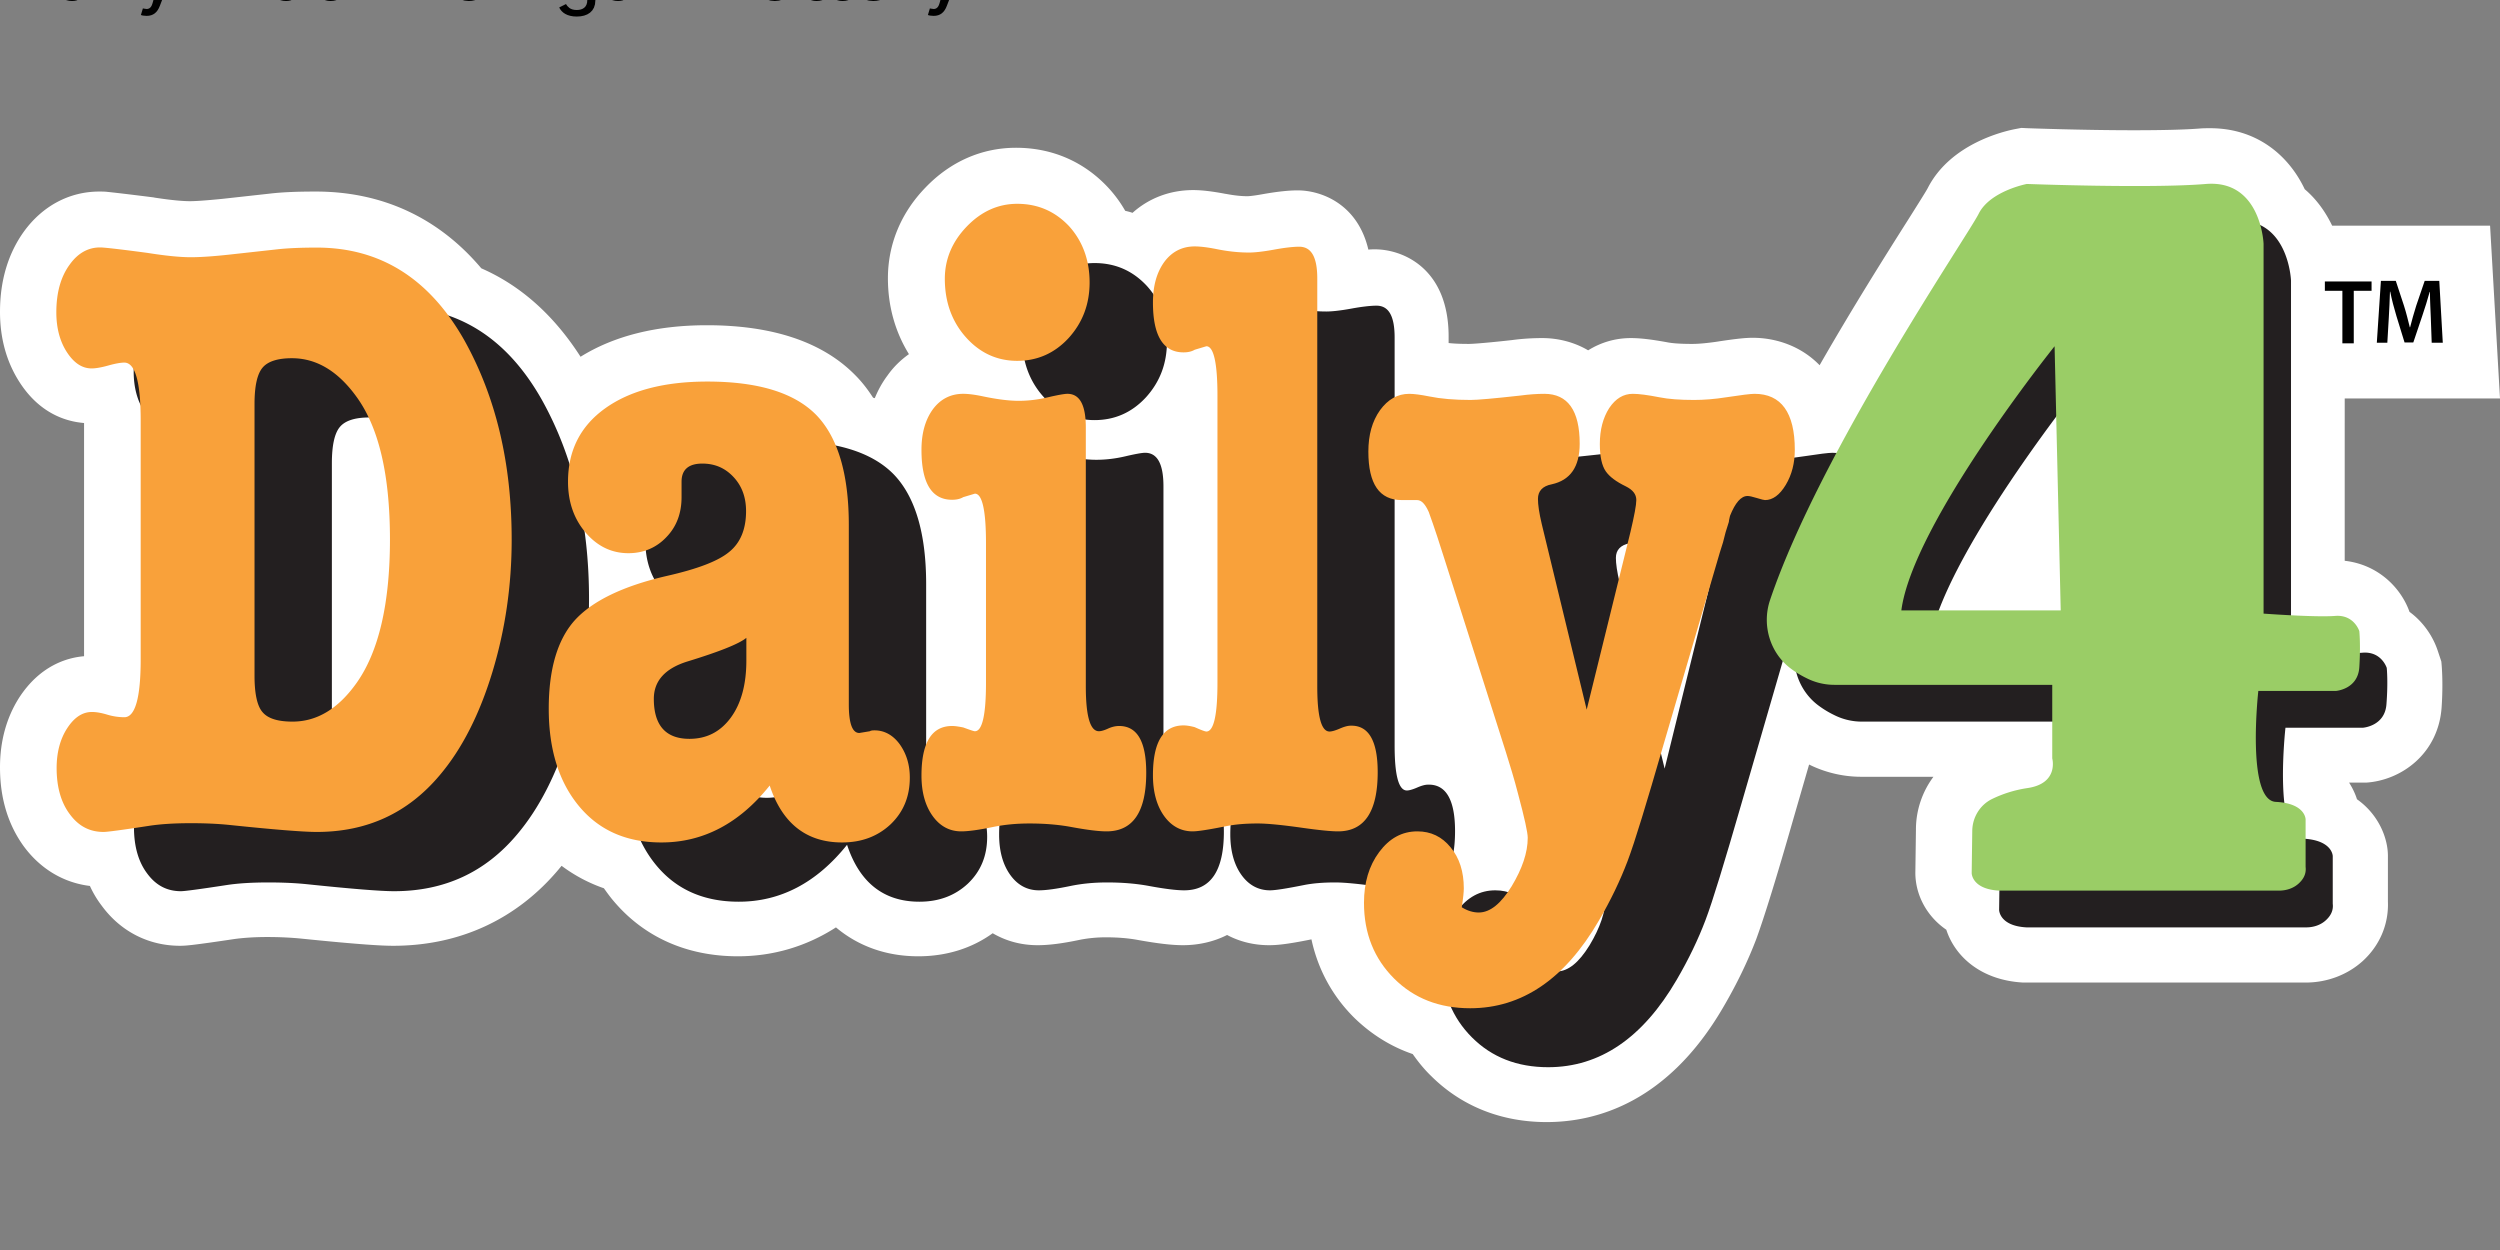
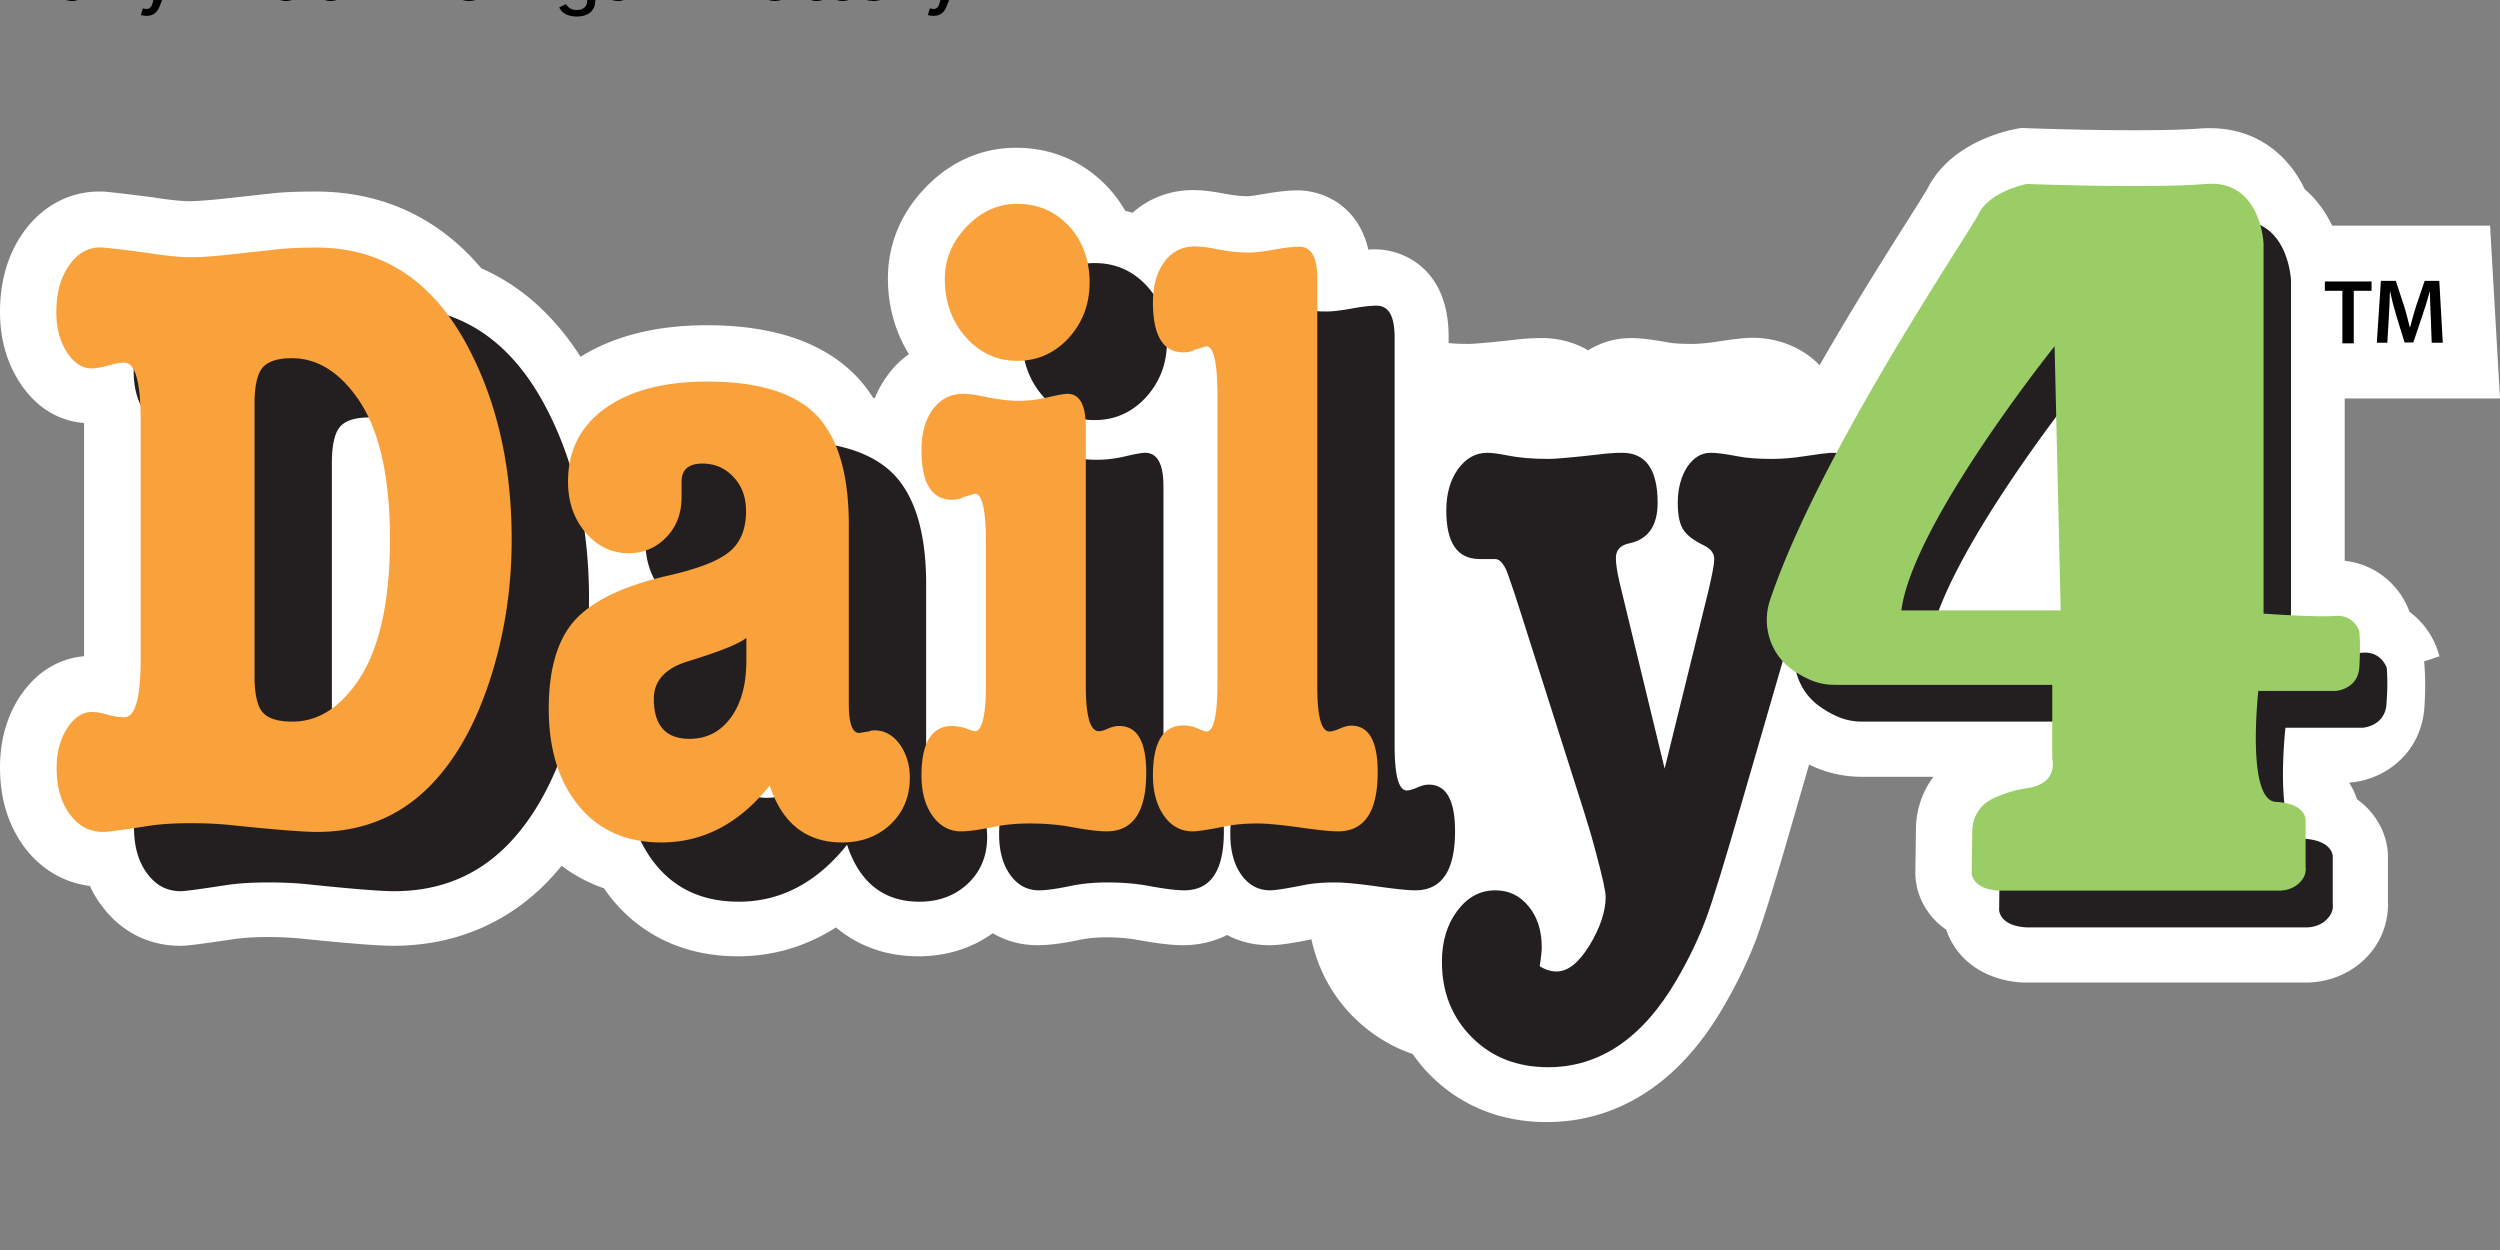
<svg xmlns="http://www.w3.org/2000/svg" viewBox="0 0 529.167 264.583">
  <rect x="0" y="0" width="529.167" height="264.583" fill="#808080" stroke="none" />
-   <path fill="#fff" d="m516.378 138.902-.371-1.112c-.989-3.027-3.027-6.116-5.993-8.279-1.792-5.066-6.61-10.008-13.716-10.811V84.348h32.869l-2.1-36.575h-33.425c-1.421-2.965-3.336-5.622-5.808-7.723-3.46-7.29-10.256-12.912-20.017-12.912-.68 0-1.421 0-2.163.062-3.089.247-7.908.37-14.024.37-10.874 0-22.366-.432-22.49-.432l-1.297-.062-1.297.247c-2.224.433-13.716 3.028-18.535 12.542-.432.803-2.347 3.83-4.14 6.673-4.695 7.414-11.676 18.473-18.72 30.767-3.953-4.077-9.267-5.807-14.147-5.807-1.298 0-3.09.123-7.847.865-1.791.247-3.46.432-5.004.432-2.966 0-4.387-.185-5.066-.309-3.337-.618-5.808-.926-7.908-.926-3.275 0-6.364.926-9.02 2.594-3.028-1.791-6.488-2.594-9.7-2.594-2.04 0-4.202.123-6.488.432-7.228.803-8.896.803-9.082.803-1.791 0-3.212-.062-4.263-.185v-1.36c0-14.58-9.823-18.472-15.569-18.472-.432 0-.927 0-1.42.061-2.287-9.761-10.071-12.541-14.952-12.541-1.915 0-4.263.247-7.414.803-2.348.432-3.213.432-3.213.432-1.42 0-2.965-.185-4.572-.494h-.062c-2.594-.494-4.88-.803-6.857-.803-4.881 0-9.33 1.668-12.851 4.819-.494-.185-1.05-.31-1.545-.433a26.762 26.762 0 0 0-3.521-4.819c-5.128-5.56-11.924-8.526-19.585-8.526-7.229 0-13.901 2.904-19.215 8.465-5.19 5.375-7.908 12.047-7.908 19.152 0 5.931 1.545 11.368 4.449 16.064-1.73 1.235-3.275 2.718-4.572 4.571-1.112 1.483-1.977 3.09-2.657 4.758-.124-.062-.247-.062-.37-.124-1.113-1.73-2.348-3.336-3.77-4.757-6.857-6.982-17.422-10.565-31.385-10.565-10.75 0-19.709 2.286-26.752 6.673-5.622-8.774-12.665-15.075-21.006-18.72-9.02-10.689-20.944-16.25-35.03-16.25-3.893 0-7.044.124-9.7.433l-10.07 1.112c-3.708.371-5.808.495-6.859.495-1.173 0-3.398-.124-7.414-.742l-.308-.062c-4.881-.617-8.032-.988-9.824-1.173-.556-.062-1.112-.062-1.668-.062-6.302 0-11.986 3.027-15.94 8.464C1.73 53.643 0 59.389 0 65.999c0 5.56 1.36 10.503 4.016 14.704 4.325 6.858 10.009 8.526 13.777 8.835v49.364c-3.707.31-9.39 2.04-13.777 8.835C1.359 151.938 0 156.881 0 162.442c0 6.548 1.73 12.17 5.066 16.743 3.522 4.757 8.403 7.66 13.963 8.34a21.573 21.573 0 0 0 2.471 4.14c4.016 5.498 9.947 8.526 16.62 8.526 1.235 0 2.78-.124 11.43-1.421 1.791-.248 4.139-.433 7.043-.433 2.595 0 4.942.124 6.92.309 13.283 1.36 17.607 1.545 19.708 1.545 14.086 0 26.196-5.623 35.092-16.25.186-.246.371-.432.556-.679a32.85 32.85 0 0 0 8.959 4.757c.618.865 1.236 1.73 1.915 2.534 6.487 7.784 15.631 11.862 26.443 11.862 7.476 0 14.519-2.1 20.759-6.117 4.695 3.954 10.627 6.117 17.423 6.117 5.93 0 11.306-1.668 15.754-4.881 2.842 1.668 6.055 2.533 9.515 2.533 2.41 0 5.313-.37 9.082-1.174a28.933 28.933 0 0 1 5.375-.494c2.471 0 4.757.185 6.734.556 4.14.741 7.167 1.112 9.576 1.112 3.151 0 6.426-.68 9.33-2.162 2.656 1.42 5.683 2.162 8.896 2.162 1.421 0 3.522-.124 8.959-1.236 1.359 6.302 4.386 11.924 8.958 16.496 3.583 3.522 7.785 6.179 12.48 7.785 1.174 1.668 2.471 3.274 3.954 4.695 6.425 6.364 14.828 9.7 24.404 9.7 10.565 0 25.64-4.201 37.317-24.219 2.904-4.942 5.251-9.823 7.043-14.518 1.606-4.387 4.201-12.666 7.785-25.208l3.398-11.738c.061.061.185.061.247.123a24.911 24.911 0 0 0 10.75 2.472h15.322a18.691 18.691 0 0 0-3.707 11.182l-.124 9.144c0 4.448 2.225 9.082 6.55 12.048 1.853 5.684 7.351 10.688 16.248 11.182H488.02c4.51 0 8.834-1.606 12.109-4.572 3.583-3.274 5.499-7.784 5.313-12.542v-9.7c0-3.706-1.915-8.71-6.549-11.985-.37-1.174-.926-2.348-1.668-3.522h3.645c7.414-.494 15.26-6.116 15.94-15.94.37-5.498 0-9.082-.062-9.7z" />
+   <path fill="#fff" d="m516.378 138.902-.371-1.112c-.989-3.027-3.027-6.116-5.993-8.279-1.792-5.066-6.61-10.008-13.716-10.811V84.348h32.869l-2.1-36.575h-33.425c-1.421-2.965-3.336-5.622-5.808-7.723-3.46-7.29-10.256-12.912-20.017-12.912-.68 0-1.421 0-2.163.062-3.089.247-7.908.37-14.024.37-10.874 0-22.366-.432-22.49-.432l-1.297-.062-1.297.247c-2.224.433-13.716 3.028-18.535 12.542-.432.803-2.347 3.83-4.14 6.673-4.695 7.414-11.676 18.473-18.72 30.767-3.953-4.077-9.267-5.807-14.147-5.807-1.298 0-3.09.123-7.847.865-1.791.247-3.46.432-5.004.432-2.966 0-4.387-.185-5.066-.309-3.337-.618-5.808-.926-7.908-.926-3.275 0-6.364.926-9.02 2.594-3.028-1.791-6.488-2.594-9.7-2.594-2.04 0-4.202.123-6.488.432-7.228.803-8.896.803-9.082.803-1.791 0-3.212-.062-4.263-.185v-1.36c0-14.58-9.823-18.472-15.569-18.472-.432 0-.927 0-1.42.061-2.287-9.761-10.071-12.541-14.952-12.541-1.915 0-4.263.247-7.414.803-2.348.432-3.213.432-3.213.432-1.42 0-2.965-.185-4.572-.494h-.062c-2.594-.494-4.88-.803-6.857-.803-4.881 0-9.33 1.668-12.851 4.819-.494-.185-1.05-.31-1.545-.433a26.762 26.762 0 0 0-3.521-4.819c-5.128-5.56-11.924-8.526-19.585-8.526-7.229 0-13.901 2.904-19.215 8.465-5.19 5.375-7.908 12.047-7.908 19.152 0 5.931 1.545 11.368 4.449 16.064-1.73 1.235-3.275 2.718-4.572 4.571-1.112 1.483-1.977 3.09-2.657 4.758-.124-.062-.247-.062-.37-.124-1.113-1.73-2.348-3.336-3.77-4.757-6.857-6.982-17.422-10.565-31.385-10.565-10.75 0-19.709 2.286-26.752 6.673-5.622-8.774-12.665-15.075-21.006-18.72-9.02-10.689-20.944-16.25-35.03-16.25-3.893 0-7.044.124-9.7.433l-10.07 1.112c-3.708.371-5.808.495-6.859.495-1.173 0-3.398-.124-7.414-.742l-.308-.062c-4.881-.617-8.032-.988-9.824-1.173-.556-.062-1.112-.062-1.668-.062-6.302 0-11.986 3.027-15.94 8.464C1.73 53.643 0 59.389 0 65.999c0 5.56 1.36 10.503 4.016 14.704 4.325 6.858 10.009 8.526 13.777 8.835v49.364c-3.707.31-9.39 2.04-13.777 8.835C1.359 151.938 0 156.881 0 162.442c0 6.548 1.73 12.17 5.066 16.743 3.522 4.757 8.403 7.66 13.963 8.34a21.573 21.573 0 0 0 2.471 4.14c4.016 5.498 9.947 8.526 16.62 8.526 1.235 0 2.78-.124 11.43-1.421 1.791-.248 4.139-.433 7.043-.433 2.595 0 4.942.124 6.92.309 13.283 1.36 17.607 1.545 19.708 1.545 14.086 0 26.196-5.623 35.092-16.25.186-.246.371-.432.556-.679a32.85 32.85 0 0 0 8.959 4.757c.618.865 1.236 1.73 1.915 2.534 6.487 7.784 15.631 11.862 26.443 11.862 7.476 0 14.519-2.1 20.759-6.117 4.695 3.954 10.627 6.117 17.423 6.117 5.93 0 11.306-1.668 15.754-4.881 2.842 1.668 6.055 2.533 9.515 2.533 2.41 0 5.313-.37 9.082-1.174a28.933 28.933 0 0 1 5.375-.494c2.471 0 4.757.185 6.734.556 4.14.741 7.167 1.112 9.576 1.112 3.151 0 6.426-.68 9.33-2.162 2.656 1.42 5.683 2.162 8.896 2.162 1.421 0 3.522-.124 8.959-1.236 1.359 6.302 4.386 11.924 8.958 16.496 3.583 3.522 7.785 6.179 12.48 7.785 1.174 1.668 2.471 3.274 3.954 4.695 6.425 6.364 14.828 9.7 24.404 9.7 10.565 0 25.64-4.201 37.317-24.219 2.904-4.942 5.251-9.823 7.043-14.518 1.606-4.387 4.201-12.666 7.785-25.208l3.398-11.738c.061.061.185.061.247.123a24.911 24.911 0 0 0 10.75 2.472h15.322a18.691 18.691 0 0 0-3.707 11.182l-.124 9.144c0 4.448 2.225 9.082 6.55 12.048 1.853 5.684 7.351 10.688 16.248 11.182H488.02c4.51 0 8.834-1.606 12.109-4.572 3.583-3.274 5.499-7.784 5.313-12.542v-9.7c0-3.706-1.915-8.71-6.549-11.985-.37-1.174-.926-2.348-1.668-3.522c7.414-.494 15.26-6.116 15.94-15.94.37-5.498 0-9.082-.062-9.7z" />
  <g fill="#231f20">
    <path d="M124.677 126.731c0 9.762-1.36 19.091-4.078 28.05-2.718 8.958-6.425 16.248-11.12 21.809-6.735 8.031-15.384 12.047-26.073 12.047-2.842 0-9.02-.494-18.473-1.483-2.41-.247-5.128-.37-8.155-.37-3.522 0-6.425.185-8.835.556-5.622.865-8.835 1.297-9.638 1.297-2.965 0-5.313-1.235-7.167-3.768-1.853-2.472-2.78-5.746-2.78-9.762 0-3.275.742-6.117 2.224-8.403 1.483-2.285 3.213-3.46 5.252-3.46.927 0 1.977.186 3.213.557a12.75 12.75 0 0 0 3.645.556c2.286 0 3.46-4.078 3.46-12.233v-50.6c0-8.155-1.174-12.233-3.46-12.233-.742 0-1.854.185-3.398.618-1.545.432-2.719.618-3.522.618-2.039 0-3.769-1.174-5.251-3.46-1.483-2.286-2.225-5.128-2.225-8.402 0-4.14.927-7.538 2.842-10.133 1.854-2.595 4.263-3.83 7.105-3.583 1.545.123 4.634.494 9.268 1.112 3.892.618 6.92.927 9.267.927 2.039 0 4.757-.186 8.155-.556l10.07-1.113c2.225-.247 5.005-.37 8.403-.37 13.407 0 23.787 6.487 31.2 19.523 6.735 11.986 10.071 26.072 10.071 42.26zm-25.763 0c0-13.654-2.348-23.662-7.044-30.15-3.954-5.498-8.525-8.217-13.715-8.217-3.028 0-5.128.68-6.24 2.04-1.112 1.358-1.668 3.891-1.668 7.66v57.52c0 3.768.556 6.363 1.668 7.66 1.112 1.36 3.212 2.04 6.363 2.04 5.19 0 9.7-2.719 13.592-8.218 4.696-6.61 7.044-16.743 7.044-30.335zM208.948 177.146c0 4.016-1.359 7.29-4.077 9.885-2.719 2.533-6.117 3.83-10.256 3.83-7.538 0-12.666-4.015-15.322-12.047-6.426 8.032-14.087 12.047-22.922 12.047-7.352 0-13.16-2.533-17.422-7.66-4.263-5.129-6.426-11.986-6.426-20.636 0-8.402 1.854-14.642 5.499-18.72 3.707-4.078 10.132-7.229 19.461-9.39 6.55-1.484 10.936-3.152 13.284-5.129 2.347-1.915 3.521-4.819 3.521-8.588 0-2.903-.865-5.313-2.656-7.228-1.792-1.915-3.954-2.842-6.611-2.842-2.904 0-4.387 1.297-4.387 3.83v3.275c0 3.398-1.05 6.24-3.212 8.464-2.1 2.224-4.82 3.398-8.032 3.398-3.583 0-6.61-1.483-9.082-4.387-2.471-2.903-3.707-6.487-3.707-10.75 0-6.549 2.595-11.738 7.846-15.507 5.252-3.769 12.48-5.684 21.624-5.684 10.75 0 18.411 2.348 23.045 7.043 4.572 4.696 6.92 12.48 6.92 23.292v37.996c0 4.016.741 6.055 2.224 6.055l2.224-.37c.185-.124.494-.186.989-.186 2.1 0 3.892.988 5.313 2.904 1.483 1.915 2.162 4.263 2.162 7.105zm-34.598-24.837v-4.819c-1.483 1.236-5.622 2.904-12.48 5.005-4.757 1.482-7.105 4.139-7.105 7.908 0 5.622 2.533 8.464 7.537 8.464 3.646 0 6.55-1.483 8.774-4.51 2.162-2.966 3.274-6.982 3.274-12.048zM259.054 176.034c0 8.278-2.78 12.418-8.403 12.418-1.668 0-4.139-.309-7.475-.927-2.657-.494-5.622-.741-8.835-.741-2.78 0-5.313.247-7.723.741-2.966.618-5.19.927-6.734.927-2.472 0-4.51-1.112-6.055-3.275-1.545-2.162-2.348-5.004-2.348-8.526 0-6.981 2.163-10.503 6.487-10.503.618 0 1.421.124 2.348.31 1.36.494 2.224.803 2.472.803 1.544 0 2.347-3.399 2.347-10.256V127.41c0-6.92-.803-10.441-2.347-10.441l-2.472.741c-.618.37-1.42.556-2.348.556-4.324 0-6.487-3.522-6.487-10.565 0-3.521.803-6.363 2.41-8.588 1.606-2.162 3.769-3.274 6.425-3.274 1.112 0 2.533.185 4.263.556 2.966.618 5.437.927 7.476.927 2.039 0 4.078-.247 6.178-.742 2.1-.494 3.522-.741 4.14-.741 2.594 0 3.892 2.348 3.892 7.105v54.801c0 6.364.927 9.515 2.78 9.515.433 0 1.112-.186 1.915-.557.803-.37 1.607-.556 2.348-.556 3.769 0 5.746 3.275 5.746 9.886zM247.006 72.3c0 4.635-1.483 8.527-4.448 11.801-2.966 3.213-6.61 4.82-10.874 4.82-4.263 0-7.908-1.669-10.874-5.005-2.965-3.336-4.448-7.476-4.448-12.356 0-4.14 1.545-7.847 4.634-11.06 3.089-3.212 6.672-4.819 10.688-4.819 4.387 0 8.032 1.607 10.997 4.758 2.904 3.15 4.325 7.105 4.325 11.862zM307.986 175.91c0 8.34-2.78 12.542-8.403 12.542-1.483 0-3.954-.247-7.476-.741-4.324-.618-7.475-.927-9.514-.927-2.595 0-4.757.185-6.61.556-3.708.741-6.055 1.112-7.168 1.112-2.47 0-4.51-1.112-6.054-3.275-1.545-2.162-2.348-5.066-2.348-8.587 0-7.044 2.162-10.565 6.487-10.565.618 0 1.421.123 2.348.37 1.36.618 2.224.927 2.471.927 1.545 0 2.348-3.398 2.348-10.256V96.211c0-6.92-.803-10.442-2.348-10.442l-2.471.742c-.618.37-1.421.556-2.348.556-4.325 0-6.487-3.522-6.487-10.565 0-3.521.803-6.363 2.41-8.588 1.606-2.162 3.768-3.274 6.425-3.274 1.174 0 2.718.185 4.572.556 2.41.494 4.695.741 6.92.741 1.173 0 2.965-.185 5.313-.618 2.347-.432 4.14-.617 5.313-.617 2.595 0 3.83 2.224 3.83 6.734v86.372c0 6.363.865 9.514 2.595 9.514.433 0 1.174-.185 2.163-.618.988-.432 1.73-.617 2.286-.617 3.83-.124 5.746 3.212 5.746 9.823z" />
    <path d="M396.273 107.702c0 2.78-.618 5.252-1.916 7.414-1.297 2.163-2.78 3.213-4.386 3.213-.186 0-.742-.124-1.73-.433-.989-.309-1.606-.432-1.977-.432-1.36 0-2.595 1.42-3.707 4.201-.185.741-.247 1.174-.247 1.298l-.68 2.162-.556 2.162-.68 2.163-11.862 40.9c-3.521 12.17-5.993 20.326-7.537 24.404-1.545 4.077-3.584 8.34-6.117 12.665-7.166 12.295-16.248 18.473-27.184 18.473-6.549 0-11.924-2.1-16.125-6.302-4.201-4.2-6.364-9.514-6.364-16.001 0-4.263 1.05-7.847 3.213-10.75 2.162-2.904 4.819-4.387 8.093-4.387 2.842 0 5.19 1.112 7.044 3.398 1.853 2.224 2.78 5.128 2.78 8.65 0 .74-.124 2.038-.433 4.015 1.174.742 2.41 1.112 3.584 1.112 2.41 0 4.695-1.853 6.981-5.56 2.224-3.707 3.398-7.105 3.398-10.256 0-1.112-.68-4.201-2.039-9.267-.803-3.151-1.73-6.117-2.594-8.897l-12.851-40.406c-1.112-3.521-2.224-6.981-3.46-10.38-.741-1.667-1.545-2.532-2.471-2.532h-3.275c-4.695 0-7.043-3.398-7.043-10.256 0-3.522.803-6.425 2.471-8.773 1.668-2.286 3.707-3.46 6.179-3.46.988 0 2.41.185 4.263.556 2.41.494 5.313.741 8.71.741 1.484 0 4.943-.308 10.504-.926 1.853-.247 3.522-.371 5.128-.371 4.942 0 7.476 3.522 7.476 10.565 0 4.88-1.978 7.723-5.932 8.588-1.915.37-2.903 1.42-2.903 3.089 0 1.235.247 2.965.803 5.313l9.514 39.294 9.268-37.626c.803-3.398 1.235-5.684 1.235-6.734 0-1.236-.741-2.163-2.224-2.904-2.039-.988-3.46-2.039-4.263-3.213-.803-1.173-1.235-3.089-1.235-5.745 0-3.028.68-5.56 1.977-7.6 1.359-2.038 3.027-3.027 5.004-3.027 1.297 0 3.15.247 5.684.741 1.853.371 4.263.556 7.29.556 2.1 0 4.387-.185 6.735-.556 3.212-.494 5.251-.741 6.054-.741 5.56 0 8.403 3.954 8.403 11.862z" />
  </g>
  <g fill="#f9a13a">
    <path d="M108.305 114.19c0 9.761-1.36 19.09-4.078 28.049-2.718 8.958-6.425 16.248-11.12 21.809-6.735 8.032-15.385 12.047-26.073 12.047-2.842 0-9.02-.494-18.473-1.482-2.41-.247-5.128-.371-8.155-.371-3.522 0-6.426.185-8.835.556-5.622.865-8.835 1.297-9.638 1.297-2.966 0-5.314-1.235-7.167-3.768-1.853-2.472-2.78-5.746-2.78-9.762 0-3.274.741-6.116 2.224-8.402 1.483-2.286 3.213-3.46 5.251-3.46.927 0 1.978.185 3.213.556a12.75 12.75 0 0 0 3.645.556c2.286 0 3.46-4.078 3.46-12.233v-50.6c0-8.155-1.174-12.233-3.46-12.233-.741 0-1.853.186-3.398.618-1.544.433-2.718.618-3.521.618-2.04 0-3.769-1.174-5.252-3.46-1.483-2.286-2.224-5.128-2.224-8.402 0-4.14.927-7.538 2.842-10.133 1.853-2.595 4.263-3.83 7.105-3.583 1.545.124 4.634.494 9.267 1.112 3.893.618 6.92.927 9.268.927 2.039 0 4.757-.186 8.155-.556l10.07-1.112c2.225-.247 5.005-.371 8.403-.371 13.407 0 23.786 6.487 31.2 19.523 6.734 12.048 10.07 26.072 10.07 42.26zm-25.764 0c0-13.655-2.347-23.663-7.043-30.15-3.954-5.5-8.526-8.217-13.716-8.217-3.027 0-5.127.68-6.24 2.038-1.112 1.36-1.668 3.893-1.668 7.661v57.52c0 3.769.556 6.363 1.668 7.66 1.113 1.36 3.213 2.04 6.364 2.04 5.19 0 9.7-2.719 13.592-8.217 4.634-6.55 7.043-16.682 7.043-30.336zM192.576 164.604c0 4.016-1.36 7.29-4.078 9.885-2.718 2.533-6.116 3.83-10.256 3.83-7.537 0-12.665-4.015-15.322-12.047-6.425 8.032-14.086 12.048-22.921 12.048-7.352 0-13.16-2.533-17.423-7.661-4.263-5.128-6.425-11.986-6.425-20.636 0-8.402 1.853-14.642 5.499-18.72 3.707-4.077 10.132-7.228 19.461-9.39 6.55-1.484 10.936-3.152 13.283-5.129 2.348-1.915 3.522-4.819 3.522-8.587 0-2.904-.865-5.314-2.657-7.229-1.791-1.915-3.954-2.842-6.61-2.842-2.904 0-4.387 1.297-4.387 3.83v3.275c0 3.398-1.05 6.24-3.213 8.464-2.1 2.224-4.819 3.398-8.031 3.398-3.584 0-6.611-1.483-9.082-4.386-2.472-2.904-3.707-6.488-3.707-10.75 0-6.55 2.595-11.74 7.846-15.508 5.252-3.769 12.48-5.684 21.624-5.684 10.75 0 18.411 2.348 23.045 7.043 4.572 4.696 6.92 12.48 6.92 23.292v37.996c0 4.016.74 6.055 2.224 6.055l2.224-.37c.185-.124.494-.186.988-.186 2.1 0 3.893.989 5.314 2.904 1.42 1.977 2.162 4.325 2.162 7.105zm-34.598-24.775v-4.819c-1.483 1.236-5.622 2.904-12.48 5.004-4.758 1.483-7.105 4.14-7.105 7.909 0 5.622 2.533 8.464 7.537 8.464 3.645 0 6.55-1.483 8.773-4.51 2.163-2.966 3.275-6.982 3.275-12.048zM242.62 163.554c0 8.278-2.78 12.418-8.403 12.418-1.668 0-4.14-.31-7.475-.927-2.657-.494-5.623-.741-8.835-.741-2.78 0-5.314.247-7.723.741-2.966.618-5.19.927-6.734.927-2.472 0-4.51-1.112-6.055-3.275-1.545-2.162-2.348-5.004-2.348-8.526 0-6.981 2.163-10.503 6.487-10.503.618 0 1.421.124 2.348.31 1.36.494 2.224.802 2.471.802 1.545 0 2.348-3.398 2.348-10.255V114.93c0-6.92-.803-10.441-2.348-10.441l-2.47.741c-.619.37-1.422.556-2.349.556-4.324 0-6.487-3.522-6.487-10.565 0-3.521.803-6.363 2.41-8.588 1.606-2.162 3.768-3.274 6.425-3.274 1.112 0 2.533.185 4.263.556 2.966.618 5.437.927 7.476.927 2.039 0 4.077-.247 6.178-.742 2.1-.494 3.522-.741 4.14-.741 2.594 0 3.892 2.348 3.892 7.105v54.801c0 6.364.926 9.514 2.78 9.514.432 0 1.112-.185 1.915-.556.803-.37 1.607-.556 2.348-.556 3.83 0 5.746 3.275 5.746 9.886zM230.634 59.76c0 4.633-1.483 8.525-4.448 11.8-2.966 3.212-6.611 4.819-10.874 4.819-4.263 0-7.908-1.669-10.874-5.005-2.965-3.336-4.448-7.476-4.448-12.356 0-4.14 1.544-7.847 4.633-11.06 3.09-3.212 6.673-4.818 10.689-4.818 4.386 0 8.032 1.606 10.997 4.757 2.842 3.15 4.325 7.167 4.325 11.862zM291.613 163.43c0 8.34-2.78 12.542-8.402 12.542-1.483 0-3.954-.247-7.476-.742-4.325-.617-7.476-.926-9.514-.926-2.595 0-4.758.185-6.611.556-3.707.741-6.055 1.112-7.167 1.112-2.471 0-4.51-1.112-6.055-3.275-1.544-2.162-2.347-5.066-2.347-8.587 0-7.044 2.162-10.565 6.487-10.565.618 0 1.42.123 2.348.37 1.359.618 2.224.927 2.47.927 1.545 0 2.349-3.398 2.349-10.256V83.731c0-6.92-.804-10.442-2.348-10.442l-2.471.742c-.618.37-1.421.556-2.348.556-4.325 0-6.487-3.522-6.487-10.565 0-3.522.803-6.364 2.41-8.588 1.606-2.162 3.768-3.274 6.425-3.274 1.173 0 2.718.185 4.571.556 2.41.494 4.696.741 6.92.741 1.174 0 2.966-.185 5.313-.618 2.348-.432 4.14-.617 5.314-.617 2.595 0 3.83 2.224 3.83 6.734v86.372c0 6.363.865 9.514 2.595 9.514.433 0 1.174-.185 2.162-.618.989-.432 1.73-.617 2.286-.617 3.83-.124 5.746 3.212 5.746 9.823z" />
-     <path d="M379.9 95.222c0 2.78-.618 5.252-1.915 7.414-1.297 2.162-2.78 3.213-4.387 3.213-.185 0-.74-.124-1.73-.433-.988-.309-1.606-.432-1.976-.432-1.36 0-2.595 1.42-3.707 4.201-.186.741-.248 1.174-.248 1.297l-.68 2.163-.555 2.162-.68 2.163-11.986 40.9c-3.521 12.17-5.993 20.326-7.537 24.404-1.545 4.077-3.583 8.34-6.117 12.665-7.166 12.295-16.248 18.473-27.184 18.473-6.549 0-11.924-2.1-16.125-6.302-4.201-4.201-6.364-9.514-6.364-16.001 0-4.263 1.05-7.847 3.213-10.75 2.162-2.904 4.82-4.387 8.094-4.387 2.842 0 5.19 1.112 7.043 3.398 1.853 2.224 2.78 5.128 2.78 8.65 0 .74-.124 2.038-.433 4.015 1.174.742 2.41 1.112 3.584 1.112 2.41 0 4.695-1.853 6.981-5.56 2.224-3.707 3.398-7.105 3.398-10.256 0-1.112-.68-4.201-2.038-9.267-.804-3.151-1.73-6.117-2.595-8.897l-12.851-40.406c-1.112-3.521-2.224-6.981-3.46-10.38-.741-1.667-1.544-2.532-2.471-2.532H296.679c-4.695 0-7.043-3.398-7.043-10.256 0-3.522.803-6.425 2.471-8.773 1.669-2.286 3.707-3.46 6.179-3.46.988 0 2.41.185 4.263.556 2.41.494 5.313.741 8.711.741 1.483 0 4.943-.309 10.503-.926 1.853-.247 3.522-.371 5.128-.371 4.943 0 7.476 3.522 7.476 10.565 0 4.88-1.977 7.723-5.932 8.588-1.915.37-2.903 1.42-2.903 3.089 0 1.235.247 2.965.803 5.313l9.514 39.294 9.268-37.626c.803-3.398 1.235-5.684 1.235-6.734 0-1.236-.741-2.163-2.224-2.904-2.039-.989-3.46-2.039-4.263-3.213-.803-1.174-1.235-3.089-1.235-5.745 0-3.028.68-5.56 1.977-7.6 1.359-2.039 3.027-3.027 5.004-3.027 1.297 0 3.15.247 5.684.741 1.853.371 4.263.556 7.29.556 2.1 0 4.387-.185 6.735-.556 3.212-.494 5.251-.741 6.054-.741 5.622 0 8.526 3.954 8.526 11.862z" />
  </g>
  <path fill="#231f20" d="M505.195 141.374s-1.112-3.584-5.19-3.213c-4.077.309-15.075-.494-15.075-.494V59.388s-.494-13.592-12.17-12.665c-11.678.988-37.935 0-37.935 0s-7.785 1.483-10.194 6.302c-2.348 4.695-33.672 50.6-44.175 81.8-1.791 5.375.062 11.368 4.634 14.642.927.68 2.039 1.36 3.336 1.977a12.976 12.976 0 0 0 5.684 1.298h46.09v15.569s1.483 5.375-5.375 6.302a25.803 25.803 0 0 0-7.352 2.286c-2.533 1.235-4.14 3.83-4.201 6.672l-.124 9.02s0 3.398 5.808 3.707h59.187c1.545 0 3.09-.494 4.201-1.544.865-.803 1.607-1.916 1.421-3.46v-10.07s0-3.399-6.301-3.708c-6.302-.308-3.707-23.477-3.707-23.477h16.372s4.695-.309 5.004-5.004c.371-4.758.062-7.661.062-7.661zm-96.937-4.387c2.41-18.473 32.436-55.913 32.436-55.913l1.298 55.913z" />
  <path fill="#9acd66" d="M499.388 133.59s-1.113-3.584-5.19-3.214c-4.078.31-15.075-.494-15.075-.494V51.604s-.494-13.592-12.171-12.666c-11.677.989-37.935 0-37.935 0s-7.784 1.483-10.194 6.302c-2.348 4.696-33.671 50.6-44.174 81.8-1.792 5.375.062 11.368 4.633 14.643.927.68 2.04 1.359 3.337 1.977a12.976 12.976 0 0 0 5.684 1.297h46.09v15.57s1.482 5.374-5.376 6.301a25.803 25.803 0 0 0-7.352 2.286c-2.533 1.236-4.14 3.83-4.201 6.673l-.124 9.02s0 3.398 5.808 3.707h59.25c1.544 0 3.088-.495 4.2-1.545.866-.803 1.607-1.915 1.422-3.46v-10.07s0-3.398-6.302-3.707c-6.302-.31-3.707-23.478-3.707-23.478h16.372s4.696-.308 5.005-5.004c.308-4.757 0-7.66 0-7.66zm-96.937-4.387c2.41-18.473 32.436-55.914 32.436-55.914l1.297 55.914z" />
  <path d="M495.804 61.55h-3.707v-1.976h9.885v1.977h-3.768v11.12h-2.41zM514.524 67.297c-.062-1.669-.185-3.707-.185-5.5h-.062c-.432 1.607-.988 3.337-1.544 5.005l-1.916 5.684h-1.853l-1.73-5.622c-.494-1.668-.989-3.46-1.298-5.128h-.061c-.062 1.73-.124 3.769-.247 5.56l-.31 5.252h-2.224l.865-13.098h3.151l1.73 5.252c.495 1.544.865 3.089 1.236 4.572h.062c.37-1.421.803-3.028 1.297-4.572l1.792-5.252h3.089l.741 13.098h-2.347z" />
  <title>Daily 4 at Michigan Lottery</title>
  <desc>Play MI Daily 4 online and check Daily 4 results and winning numbers at https://lotterywhiz.com/us/mi/daily-4</desc>
  <a href="https://lotterywhiz.com/us/mi/daily-4" target="_blank">Daily 4 at Michigan Lottery</a>
</svg>